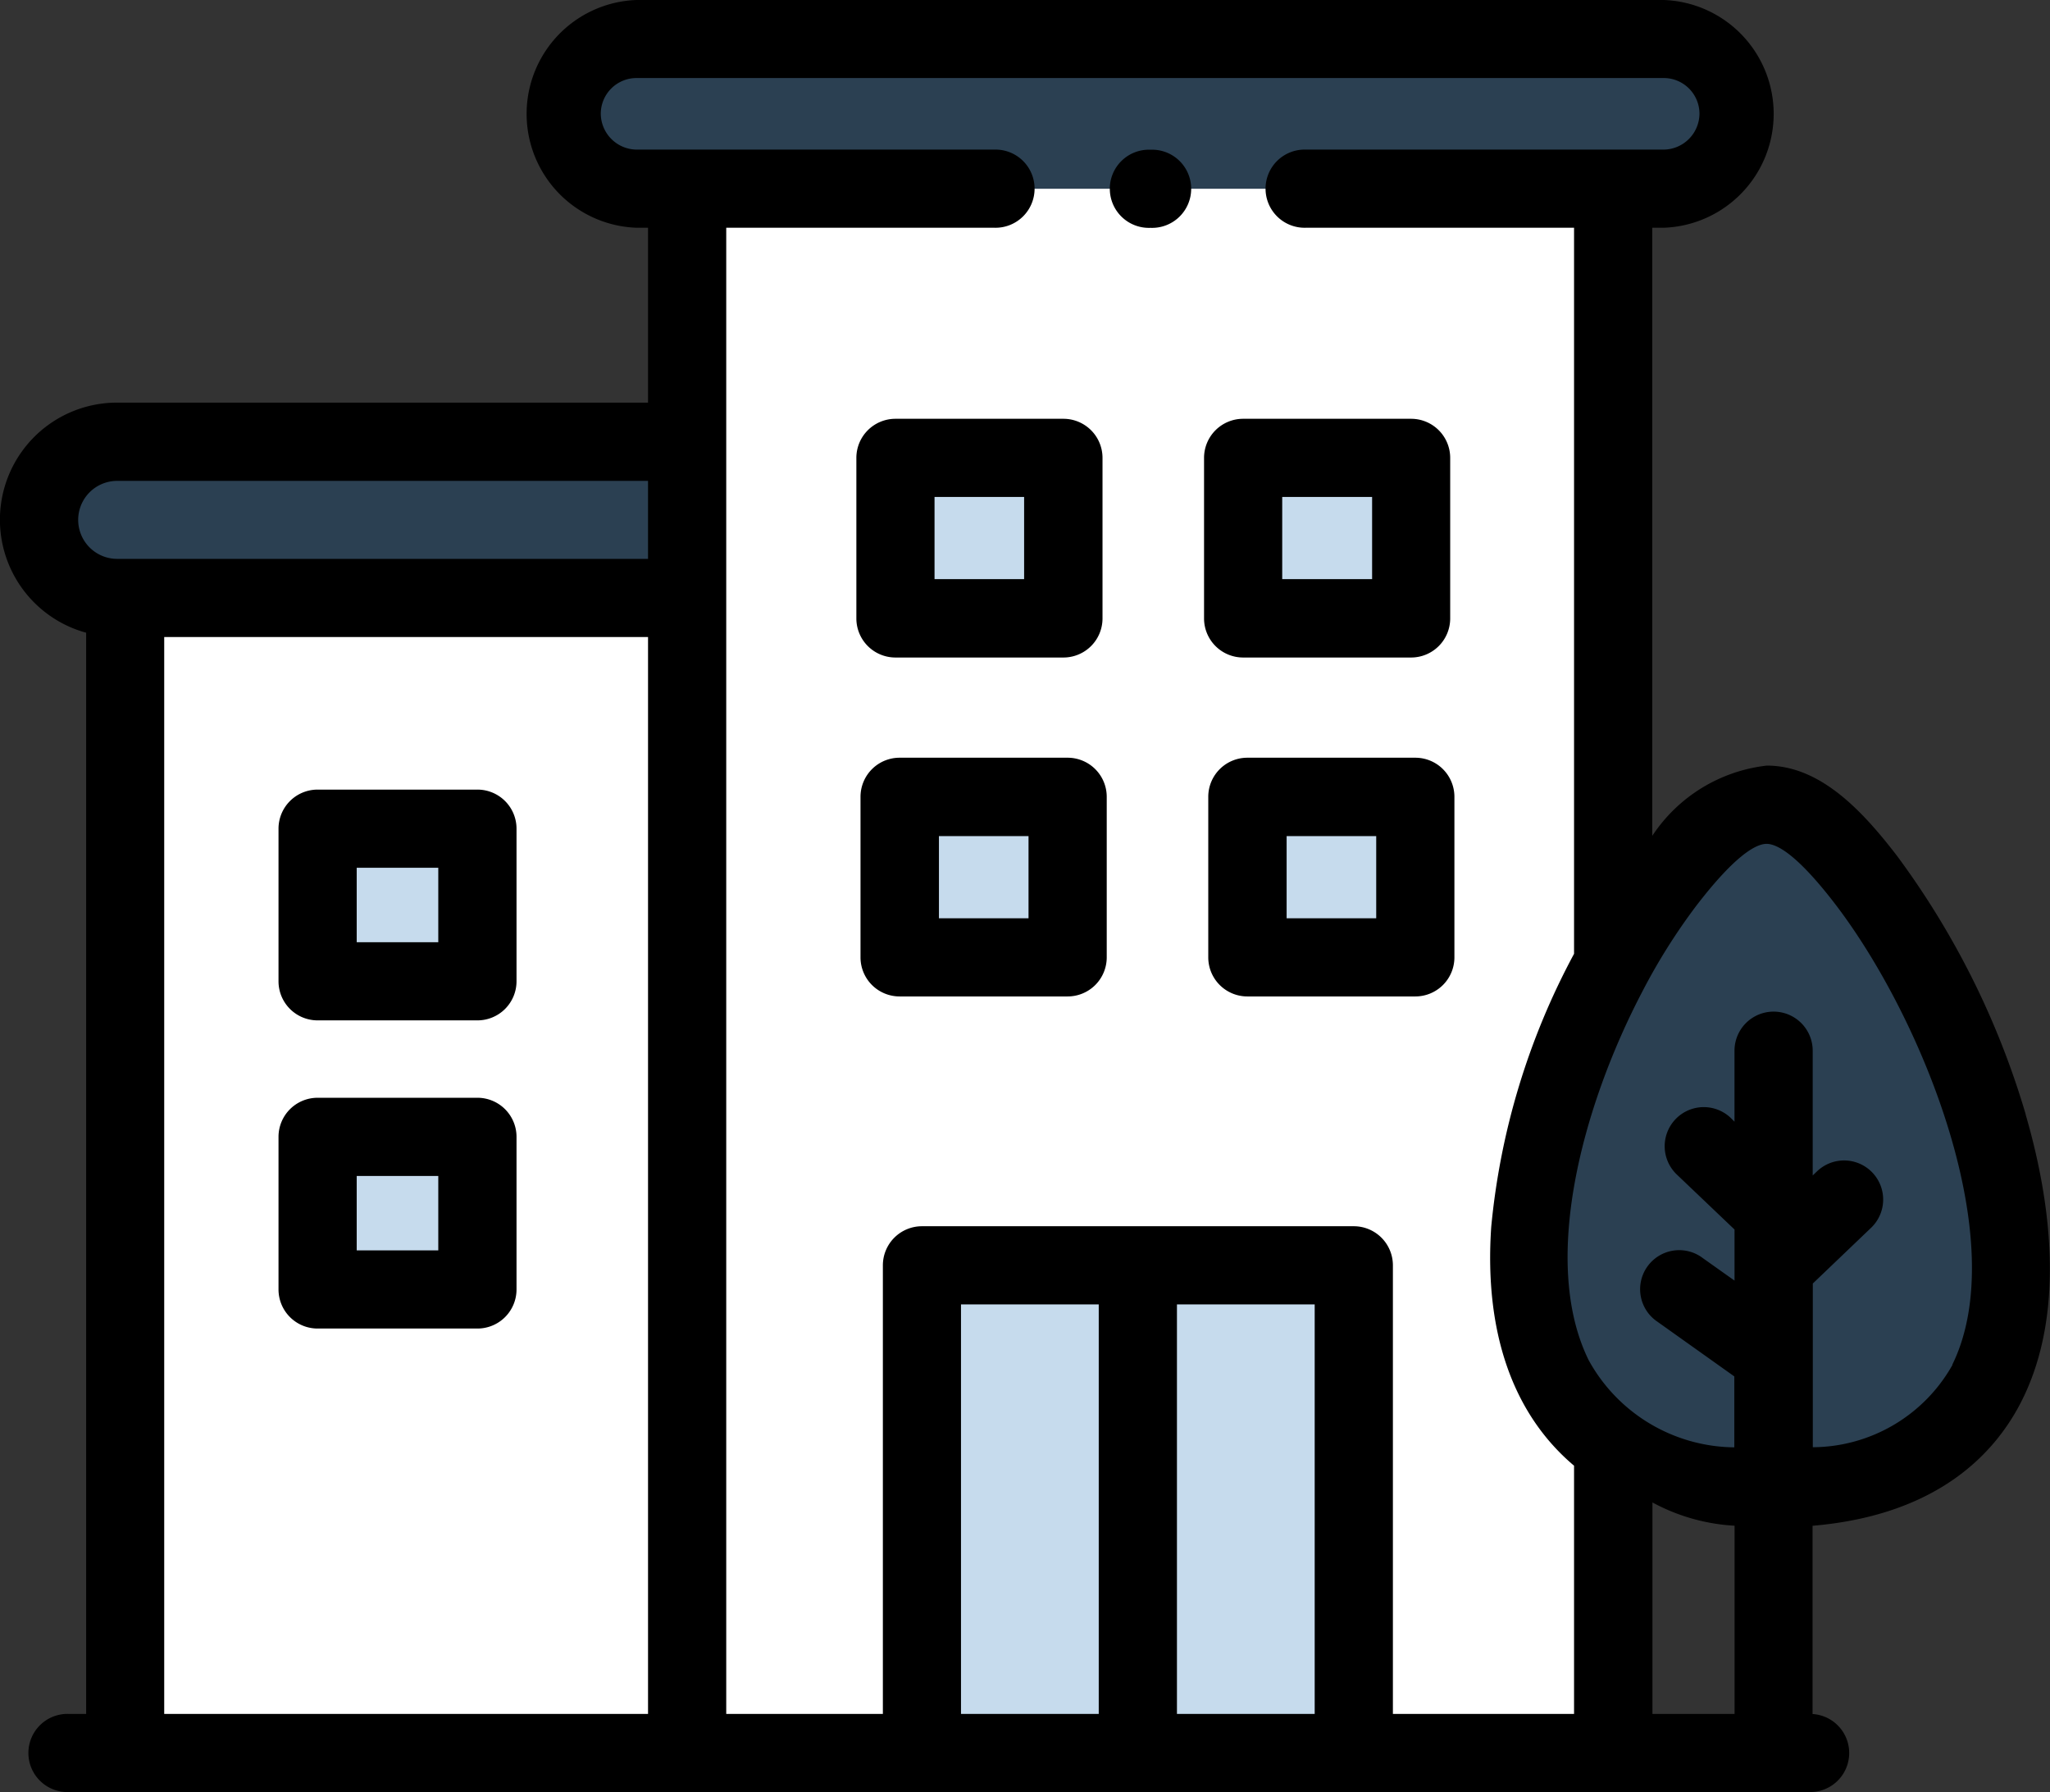
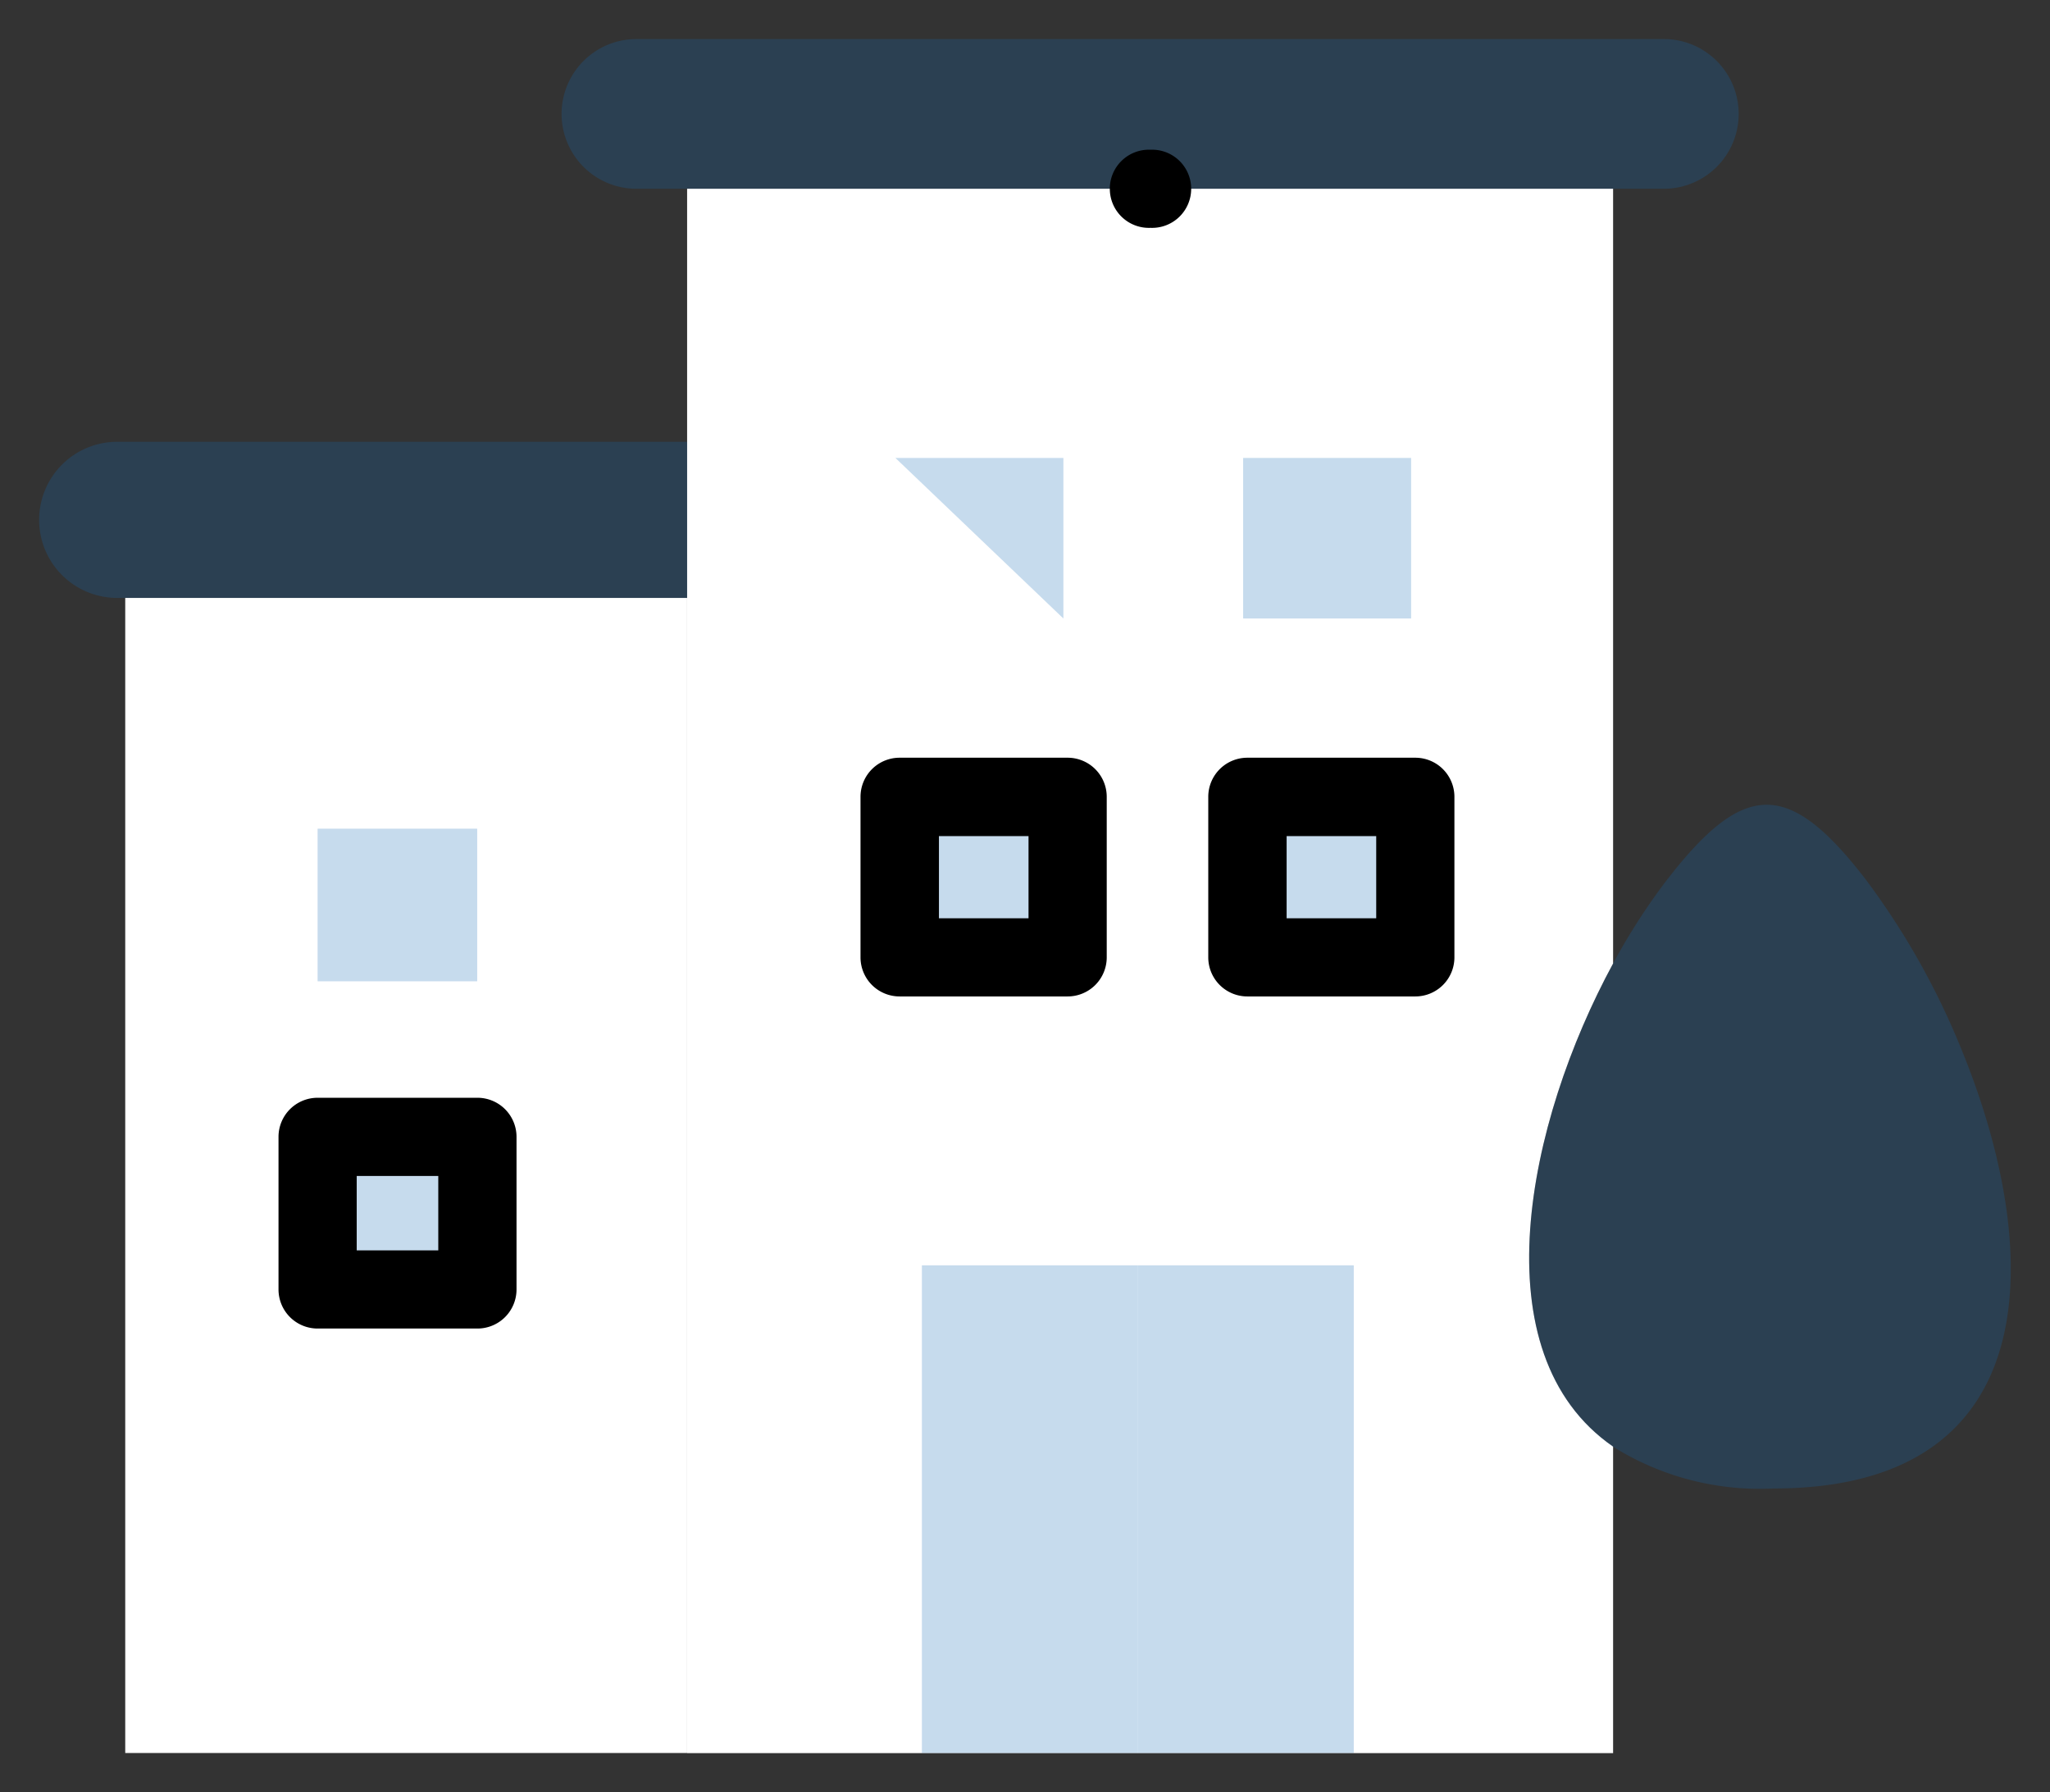
<svg xmlns="http://www.w3.org/2000/svg" width="54.917" height="48" viewBox="0 0 54.917 48">
  <rect x="0" y="0" width="54.917" height="48" fill="#333333" stroke="none" />
  <g id="apartment" transform="translate(-0.001 0)">
    <g id="Group_147" data-name="Group 147" transform="translate(1.048 1.046)">
      <path id="Path_79" data-name="Path 79" d="M196.424,80.834c-3.616-2.5-2.311-8.681,0-12.94V47.144H171.618v41.9h24.806Zm0,0" transform="translate(-154.258 -43.134)" fill="#fff" />
      <path id="Path_88" data-name="Path 88" d="M46.127,149.316H31.285v30.938H46.337V149.316Zm0,0" transform="translate(-28.977 -134.347)" fill="#fff" />
      <g id="Group_166" data-name="Group 166">
        <path id="Path_78" data-name="Path 78" d="M384.173,205.2c-2.311,4.259-3.616,10.437,0,12.94a7.414,7.414,0,0,0,4.3,1.118h0c2.421,0,4.029-.688,5.022-1.8,2.059-2.3,1.466-6.421,0-9.986a20.285,20.285,0,0,0-2.554-4.526c-2.08-2.7-3.275-2.652-5.358.053a16.987,16.987,0,0,0-1.412,2.2Zm0,0" transform="translate(-342.007 -180.436)" fill="rgba(18,104,179,0.24)" />
        <path id="Path_80" data-name="Path 80" d="M224.7,198.98h4.5v4.3h-4.5Zm0,0" transform="translate(-201.642 -178.684)" fill="rgba(18,104,179,0.24)" />
-         <path id="Path_81" data-name="Path 81" d="M223.645,114.363h4.5v4.3h-4.5Zm0,0" transform="translate(-200.705 -103.143)" fill="rgba(18,104,179,0.24)" />
+         <path id="Path_81" data-name="Path 81" d="M223.645,114.363h4.5v4.3Zm0,0" transform="translate(-200.705 -103.143)" fill="rgba(18,104,179,0.24)" />
        <path id="Path_82" data-name="Path 82" d="M310.488,114.363h4.5v4.3h-4.5Zm0,0" transform="translate(-278.233 -103.143)" fill="rgba(18,104,179,0.24)" />
        <path id="Path_83" data-name="Path 83" d="M311.539,198.98h4.5v4.3h-4.5Zm0,0" transform="translate(-279.171 -178.684)" fill="rgba(18,104,179,0.24)" />
        <path id="Path_84" data-name="Path 84" d="M12.074,114.51H27.127v-4.182H11.858a2.091,2.091,0,1,0,0,4.182Zm0,0" transform="translate(-9.766 -99.541)" fill="rgba(18,104,179,0.24)" />
        <path id="Path_85" data-name="Path 85" d="M230.254,315.977h5.784v13.062h-5.784Zm0,0" transform="translate(-206.605 -283.132)" fill="rgba(18,104,179,0.24)" />
        <path id="Path_86" data-name="Path 86" d="M284.184,315.977h5.785v13.062h-5.785Zm0,0" transform="translate(-254.75 -283.132)" fill="rgba(18,104,179,0.24)" />
        <path id="Path_87" data-name="Path 87" d="M143.642,13.768h26.165a2.005,2.005,0,0,0,0-4.01H142.284a2.005,2.005,0,0,0,0,4.01Zm0,0" transform="translate(-126.282 -9.758)" fill="rgba(18,104,179,0.24)" />
        <path id="Path_89" data-name="Path 89" d="M79.324,206.945H83.6v4.087H79.324Zm0,0" transform="translate(-71.863 -185.795)" fill="rgba(18,104,179,0.24)" />
        <path id="Path_90" data-name="Path 90" d="M79.324,283.9H83.6v4.087H79.324Zm0,0" transform="translate(-71.863 -254.494)" fill="rgba(18,104,179,0.24)" />
      </g>
    </g>
-     <path id="Path_91" data-name="Path 91" d="M70.606,203.368h4.281a1.047,1.047,0,0,0,1.048-1.047v-4.087a1.047,1.047,0,0,0-1.048-1.047H70.606a1.047,1.047,0,0,0-1.047,1.047v4.087A1.047,1.047,0,0,0,70.606,203.368Zm1.048-4.087h2.185v1.994H71.654Zm0,0" transform="translate(-62.097 -176.038)" />
    <path id="Path_92" data-name="Path 92" d="M70.606,280.325h4.281a1.047,1.047,0,0,0,1.048-1.047v-4.087a1.047,1.047,0,0,0-1.048-1.047H70.606a1.047,1.047,0,0,0-1.047,1.047v4.087A1.047,1.047,0,0,0,70.606,280.325Zm1.048-4.087h2.185v1.994H71.654Zm0,0" transform="translate(-62.097 -244.741)" />
-     <path id="Path_93" data-name="Path 93" d="M214.927,111h4.5a1.047,1.047,0,0,0,1.047-1.047v-4.3a1.047,1.047,0,0,0-1.047-1.047h-4.5a1.047,1.047,0,0,0-1.047,1.047v4.3A1.047,1.047,0,0,0,214.927,111Zm1.047-4.3h2.4v2.2h-2.4Zm0,0" transform="translate(-190.938 -93.389)" />
-     <path id="Path_94" data-name="Path 94" d="M301.77,111h4.5a1.047,1.047,0,0,0,1.047-1.047v-4.3a1.047,1.047,0,0,0-1.047-1.047h-4.5a1.047,1.047,0,0,0-1.047,1.047v4.3A1.047,1.047,0,0,0,301.77,111Zm1.047-4.3h2.408v2.2h-2.408Zm0,0" transform="translate(-268.467 -93.389)" />
    <path id="Path_95" data-name="Path 95" d="M220.473,189.223h-4.5a1.047,1.047,0,0,0-1.048,1.047v4.3a1.047,1.047,0,0,0,1.048,1.047h4.5a1.047,1.047,0,0,0,1.048-1.047v-4.3A1.047,1.047,0,0,0,220.473,189.223Zm-1.047,4.3h-2.4v-2.2h2.4Zm0,0" transform="translate(-191.872 -168.928)" />
    <path id="Path_96" data-name="Path 96" d="M307.321,189.223h-4.5a1.047,1.047,0,0,0-1.047,1.047v4.3a1.047,1.047,0,0,0,1.047,1.047h4.5a1.047,1.047,0,0,0,1.047-1.047v-4.3A1.047,1.047,0,0,0,307.321,189.223Zm-1.048,4.3h-2.4v-2.2h2.4Zm0,0" transform="translate(-269.405 -168.928)" />
-     <path id="Path_97" data-name="Path 97" d="M54.267,29.847a22.089,22.089,0,0,0-3.452-6.93c-.917-1.192-2.047-2.411-3.483-2.411h0a4.25,4.25,0,0,0-3.069,1.882V6.1h.311a3.052,3.052,0,0,0,0-6.1H17.05a3.052,3.052,0,0,0,0,6.1h.311v4.684H3.14a3.137,3.137,0,0,0-.831,6.163V45.906H1.841a1.047,1.047,0,1,0,0,2.093H48.5a1.046,1.046,0,0,0,.057-2.09V40.867c3.377-.287,4.92-1.963,5.624-3.389,1.2-2.431.707-5.492.083-7.632ZM3.14,12.88H17.361v2.089H3.14a1.044,1.044,0,0,1,0-2.089ZM17.361,45.906H4.4V17.062H17.361Zm12.074,0h-3.69V34.937h3.69Zm5.785,0H31.53V34.937h3.69Zm6.948,0H37.315V33.891a1.047,1.047,0,0,0-1.048-1.047H24.7a1.047,1.047,0,0,0-1.048,1.047V45.906H19.456V6.1h7.181a1.047,1.047,0,1,0,0-2.093H17.05a.97.97,0,0,1-.955-.959.958.958,0,0,1,.955-.958H44.573a.958.958,0,0,1,.955.958.97.97,0,0,1-.954.959l-9.591,0h0a1.047,1.047,0,1,0,0,2.093l7.185,0V25.547a19.238,19.238,0,0,0-2.219,7.316c-.191,2.81.574,5.007,2.219,6.395Zm4.3,0h-2.2V40.242a5.219,5.219,0,0,0,2.2.623Zm5.84-9.353a4.319,4.319,0,0,1-3.744,2.21V34.378L50.11,32.9a1.047,1.047,0,1,0-1.444-1.516l-.105.1V28.143a1.047,1.047,0,0,0-2.095,0v1.9l-.1-.1a1.047,1.047,0,0,0-1.446,1.515l1.547,1.474V34.3l-.846-.6A1.047,1.047,0,1,0,44.4,35.4l2.061,1.466v1.9a4.5,4.5,0,0,1-3.9-2.332c-1.288-2.611-.193-6.759,1.429-9.862l.025-.048a16.042,16.042,0,0,1,1.436-2.275c1.048-1.361,1.6-1.647,1.874-1.647h0c.273,0,.81.277,1.823,1.593,2.362,3.071,4.771,9.075,3.151,12.361Zm0,0" />
    <path id="Path_98" data-name="Path 98" d="M278.556,37.387h-.021a1.047,1.047,0,1,0,0,2.093h.021a1.047,1.047,0,1,0,0-2.093Zm0,0" transform="translate(-247.724 -33.377)" />
  </g>
</svg>